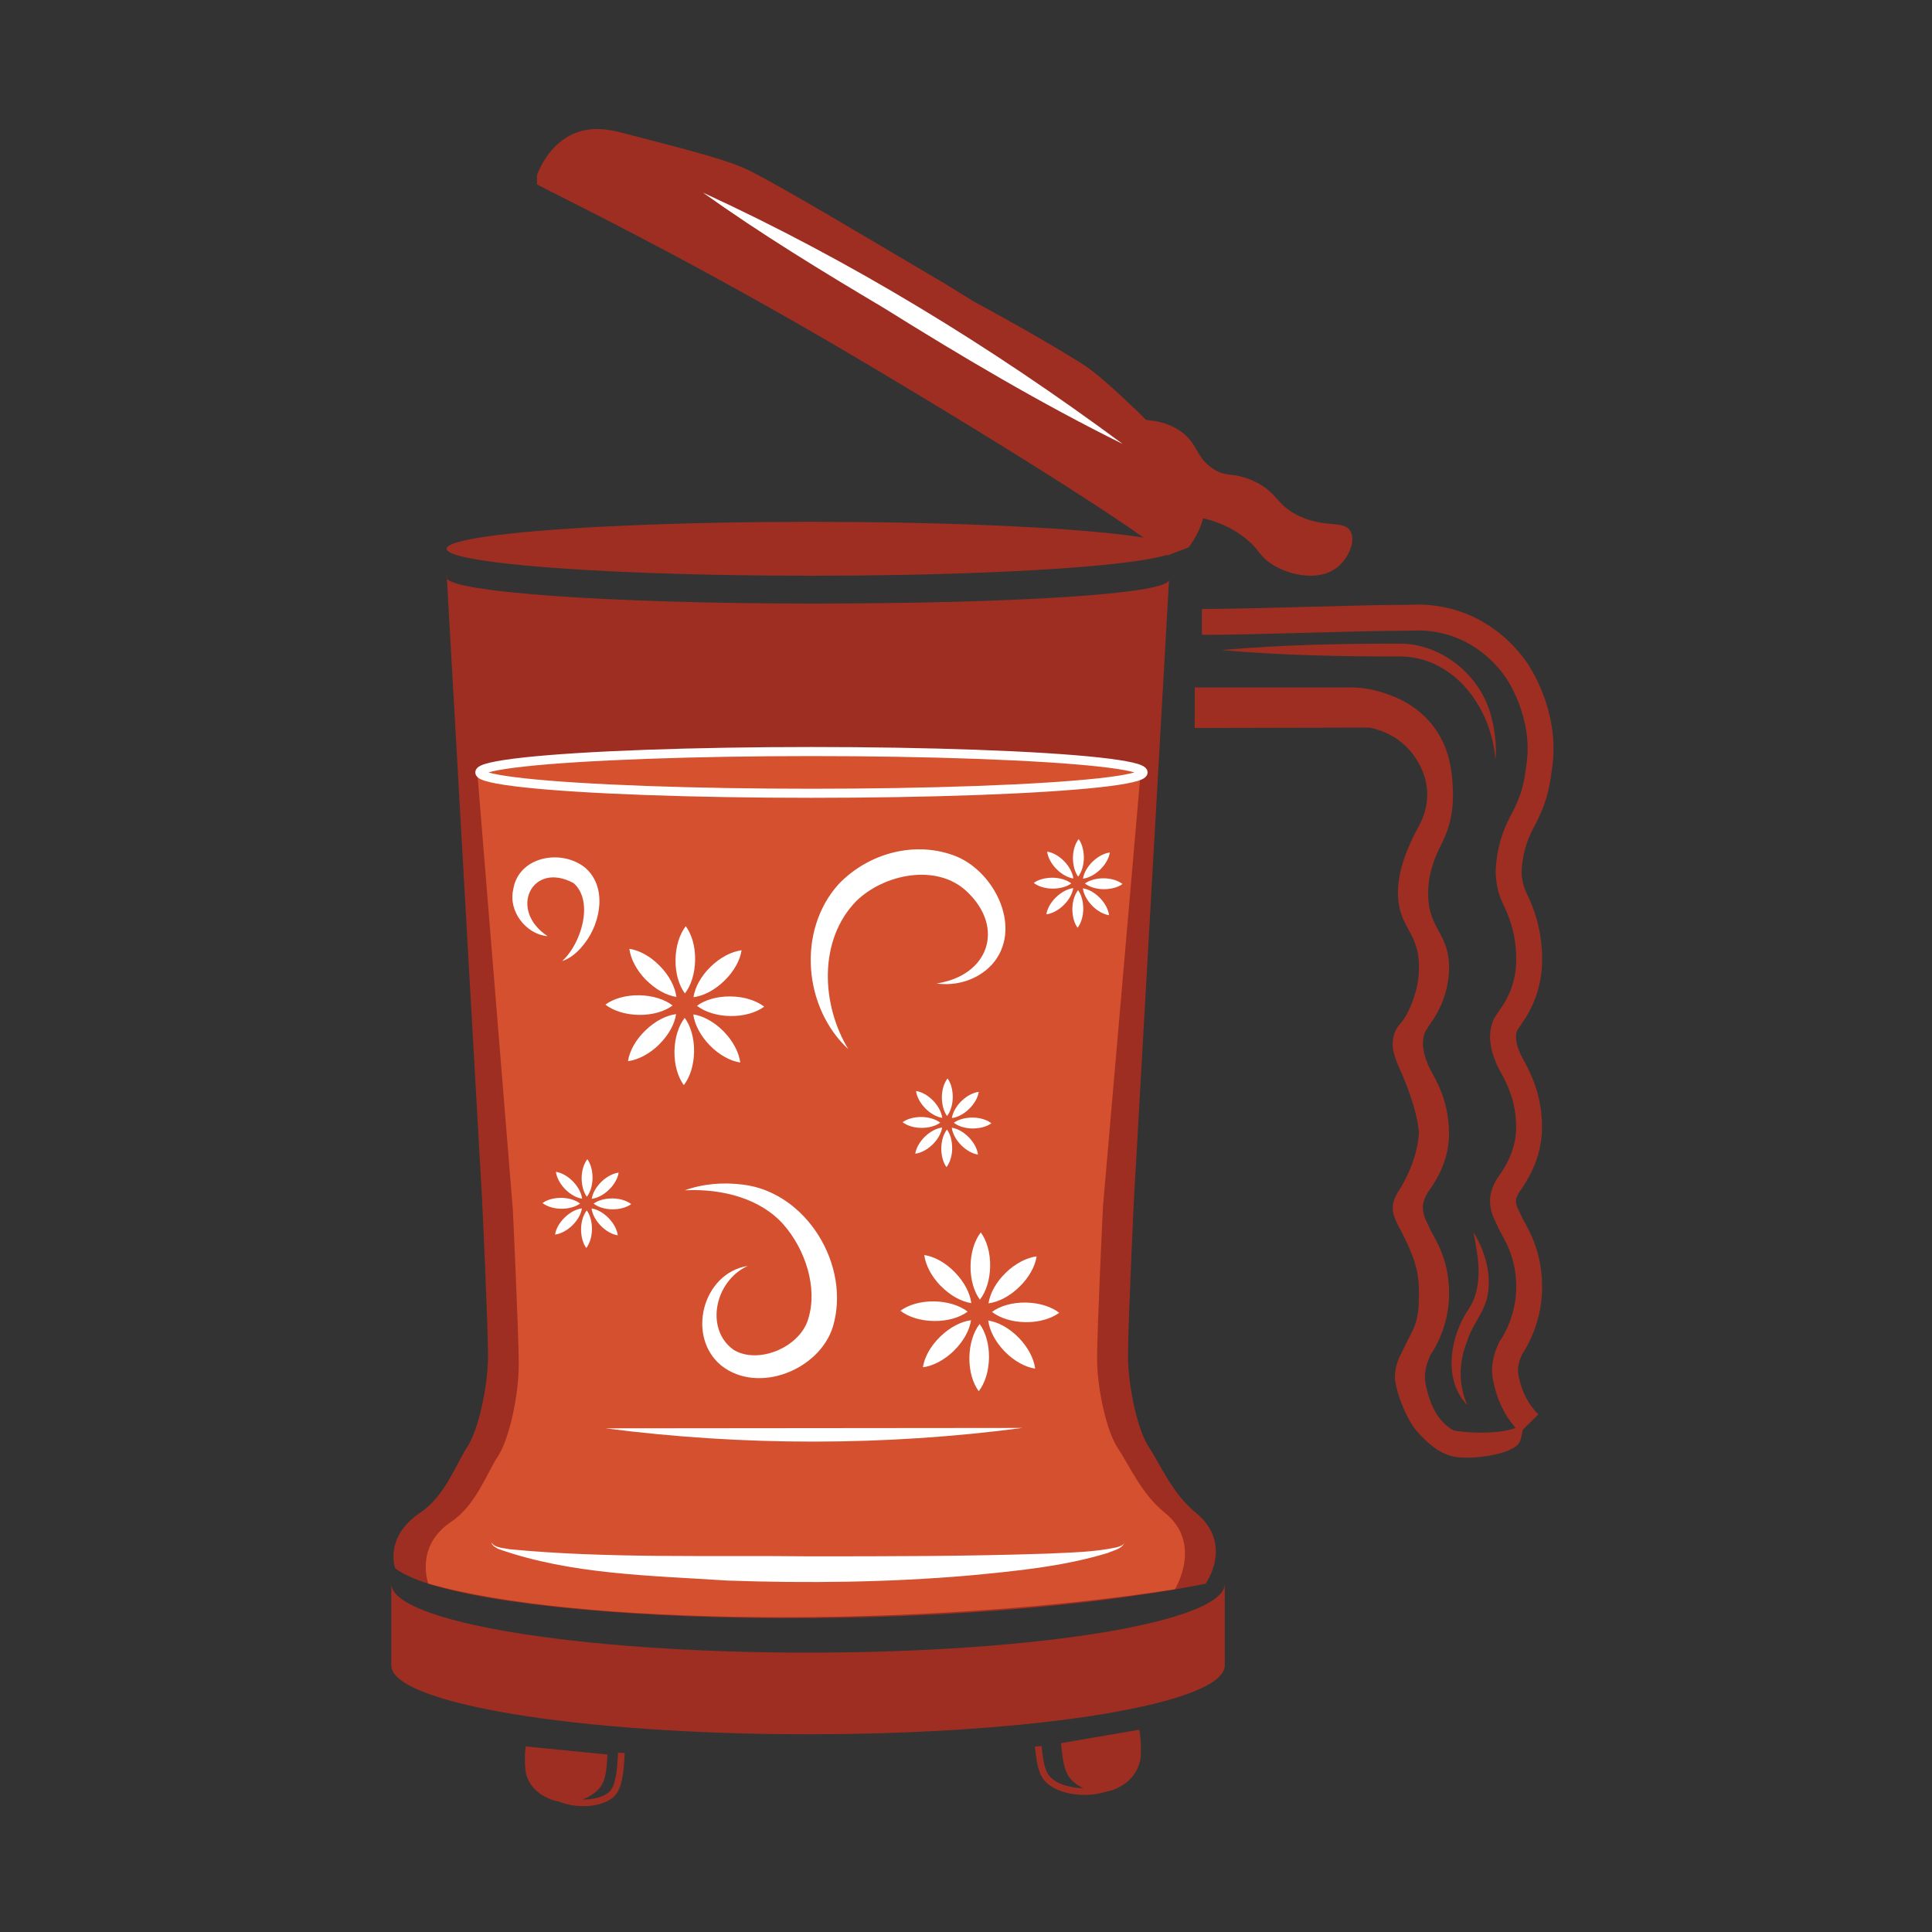
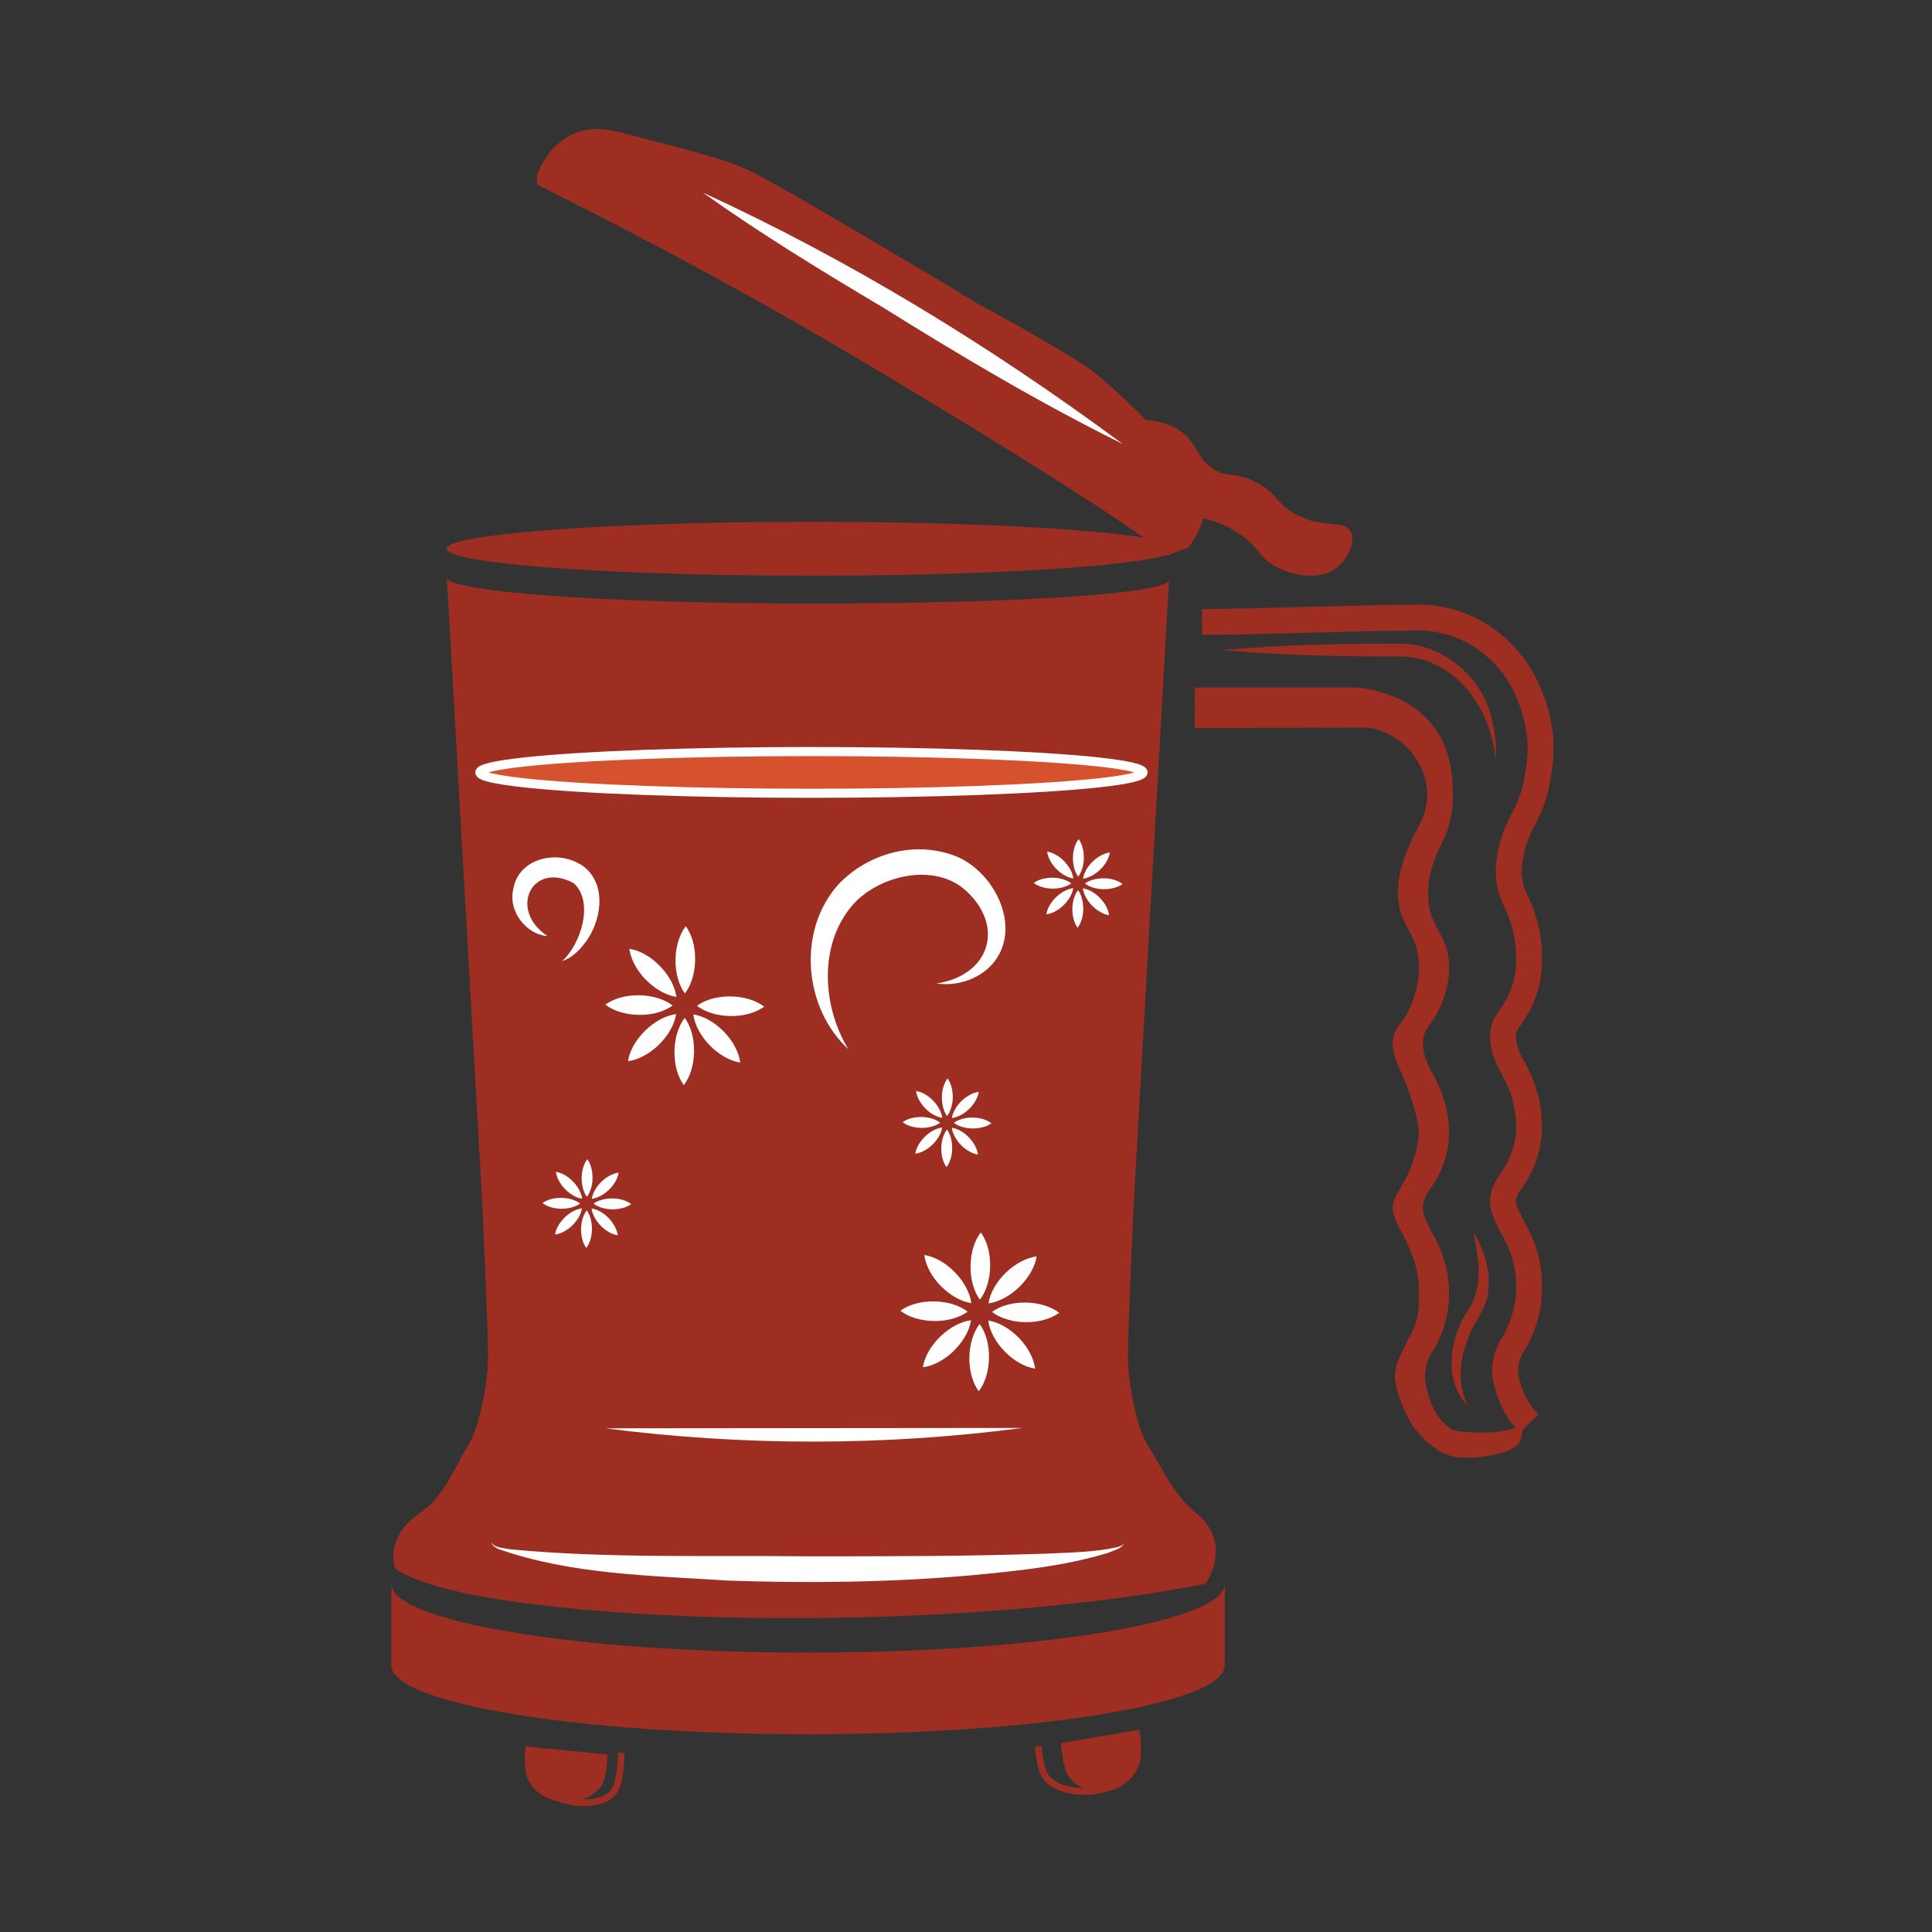
<svg xmlns="http://www.w3.org/2000/svg" viewBox="0 0 200 200" data-name="Layer 1" id="Layer_1">
  <rect x="0" y="0" width="200" height="200" fill="#333333" stroke="none" />
  <defs>
    <style>
      .cls-1 {
        fill: #d6512d;
        stroke: #fff;
        stroke-width: .94px;
      }

      .cls-1, .cls-2, .cls-3 {
        stroke-miterlimit: 10;
      }

      .cls-4 {
        fill: #9f2e22;
      }

      .cls-5 {
        fill: #d5502f;
      }

      .cls-2 {
        stroke-width: .69px;
      }

      .cls-2, .cls-3 {
        fill: none;
        stroke: #9f2e22;
      }

      .cls-6 {
        fill: #fff;
      }

      .cls-3 {
        stroke-width: 2.68px;
      }
    </style>
  </defs>
  <path d="M124.8,163.95s2.97-4.12-1.03-7.37c-2.4-1.95-3.7-5.06-4.85-6.79s-2.15-6.26-2.15-9.46.61-16.06.61-16.06l3.68-64.96-.04.7c0,1.49-16.16,2.47-37.02,2.47s-37.77-1.21-37.77-2.7v-.47l3.68,64.96s.61,12.87.61,16.06-1,7.72-2.15,9.46-2.28,5.06-4.85,6.79c-3.81,2.56-2.61,5.77-2.61,5.77,7.22,5.56,54.36,7.41,83.88,1.6Z" class="cls-4" />
-   <path d="M121.62,164.53s2.95-4.74-1.05-7.94c-2.4-1.92-3.7-4.97-4.85-6.67s-2.15-6.14-2.15-9.28.61-15.77.61-15.77l3.9-44.92H49.41l3.68,45.28s.61,12.87.61,16.06-1,7.72-2.15,9.46-2.28,5.06-4.85,6.79c-3.81,2.56-2.36,6.39-2.36,6.39,15.19,4.37,50.72,4.7,77.27.59Z" class="cls-5" />
  <ellipse ry="2.79" rx="37.77" cy="56.81" cx="84" class="cls-4" />
  <ellipse ry="2.16" rx="34.33" cy="79.96" cx="84" class="cls-1" />
  <path d="M40.51,173.12v-9.17c0,3.94,19.31,7.13,43.14,7.13s43.14-3.19,43.14-7.13v.12s0,6.59,0,6.59v2.47s0-.73,0-.73c0,3.94-19.31,7.13-43.14,7.13s-43.14-3.19-43.14-7.13v.73Z" class="cls-4" />
  <path d="M109.84,180.45c.19,2.22.44,3.14,1.1,3.82,1.24,1.27,3.13,1.56,4.65.87.28-.13,1.93-.87,2.41-2.77.23-.91.04-2.89-.06-3.31l-8.11,1.39Z" class="cls-4" />
  <path d="M107.48,180.78c.2,2.08.46,2.94,1.14,3.56,1.28,1.19,4.8,1.71,7.11.17" class="cls-2" />
  <path d="M62.88,181.62c-.08,2.08-.3,2.96-.94,3.62-1.22,1.25-3.16,1.63-4.77,1.08-.3-.1-2.04-.7-2.64-2.44-.29-.83-.19-2.69-.11-3.09l8.45.84Z" class="cls-4" />
  <path d="M64.32,181.46c-.08,2.08-.3,3.54-.94,4.21-1.22,1.25-4.43,1.28-6.2.08" class="cls-2" />
  <path d="M123.69,71.17h16.6c.72.04,1.72.16,2.86.53.96.31,3.21,1.06,4.97,3.16,2.02,2.41,2.18,5.15,2.26,6.48.05.9.14,2.71-.6,4.75-.47,1.28-1,1.97-1.46,3.43-.19.6-.54,1.73-.47,3.39.13,3.23,2.12,3.81,2.16,7.13.01,1.17-.22,2.19-.39,2.78-.41,1.43-1.07,2.47-1.52,3.11l-.54.82c-.11.25-.25.67-.26,1.2-.01.6.19,1.41.3,1.67l.24.62c.33.89,2.17,3.21,2.16,7.13,0,2.91-1.45,5.02-2.16,6.01l-.16.28c-.19.38-.37.76-.38,1.3-.01.6.17,1.04.28,1.3l.36.76c.33.89,2.08,2.99,2.07,6.92,0,2.91-1.21,5.31-1.92,6.3l-.32.78c-.43,1.41-.28,2.07.07,3.31.55,1.94,1.45,3.05,2.57,3.71.35.2,5.19.67,7.04-.5.4-.25.08,1.22-.12,1.7-.58,1.37-5.42,2-7.16,1.47-1.29-.39-2.34-1.23-3.59-2.66-.16-.18-.97-1.26-1.68-3.27-.24-.68-.5-1.66-.5-2.21,0-.15.01-.77.26-1.54.12-.37.24-.63.32-.78.57-1.17,1.12-2.22,1.22-2.43.67-1.33.68-2.64.69-3.87,0-.7,0-1.87-.44-3.27-.35-1.1-1.11-2.76-1.63-3.65-.05-.09-.21-.36-.36-.76-.16-.41-.3-.79-.28-1.3.02-.6.27-1.07.38-1.3.08-.15.15-.25.16-.28,2.07-3.15,2.16-6.01,2.16-6.01,0,0,.08-2.19-2.16-7.13-.03-.06-.13-.29-.24-.62-.15-.45-.33-.98-.3-1.67,0-.23.03-.69.26-1.2.19-.43.44-.7.54-.82.88-1,1.34-2.53,1.52-3.11.38-1.26.39-2.3.39-2.78,0-3.47-1.97-3.97-2.16-7.13-.15-2.41.82-4.62,1.26-5.62.66-1.51,1.08-1.95,1.43-3.03.56-1.73.53-3.91-1.13-6.16-1.58-2.14-3.89-2.67-4.52-2.79-5.79,0-12.31.04-18.1.04" class="cls-4" />
  <path d="M124.42,64.38c5.75,0,15.84-.43,21.59-.43,1.01-.06,2.58-.04,4.37.51,3.88,1.2,5.96,4.01,6.55,4.84.13.18,3.19,4.57,2.43,9.93-.25,1.77-.36,2.99-1.52,5.33-.24.49-1.49,2.37-1.66,5.47-.03.48.03.96.12,1.44.1.54.27,1.05.51,1.54.57,1.19,1.5,3.28,1.49,6.35,0,2.91-1.2,4.9-1.91,5.89l-.54.82c-.11.25-.25.67-.26,1.2-.01.6.19,1.41.3,1.67l.24.62c.33.89,2.17,3.21,2.16,7.13,0,2.91-1.45,5.02-2.16,6.01l-.16.28c-.19.38-.37.76-.38,1.3-.01.6.17,1.04.28,1.3l.36.76c.33.89,2.08,2.99,2.07,6.92,0,2.91-1.21,5.31-1.92,6.3l-.32.78c-.43,1.41-.28,2.07.07,3.31.53,1.88,1.58,3.12,2.16,3.71" class="cls-3" />
  <path d="M123.41,48.21c.6.79,1.15,1.79,1.31,3.04.32,2.43-.98,4.48-1.67,5.41l-2.04.78c-.2.08-.42.03-.57-.13-1.59-1.75-15.02-10.33-31.63-20.18-17.95-10.63-31.62-17.14-33.22-18.04v-.99c.44-1.08,1.51-3.25,3.75-4.24,2-.88,3.96-.4,5.16-.09,7.41,1.92,11.12,2.88,13.18,3.94,3.68,1.88,10.87,6.19,20.22,11.71l2.91,1.79c6.26,3.42,8.4,4.72,11.07,6.36,1.37.84,3.11,2.38,5.87,5.01l5.65,5.62Z" class="cls-4" />
  <path d="M118.08,43.45c2.33.05,3.65.79,4.42,1.41,1.51,1.23,1.32,2.43,2.94,3.58,1.45,1.03,2.03.38,4.13,1.27,2.76,1.17,2.41,2.57,5,3.75,2.74,1.25,4.58.34,5.24,1.56.56,1.05-.24,2.72-1.25,3.6-1.91,1.66-5.16.97-7.04-.31-1.18-.8-1.13-1.38-2.49-2.5-1.63-1.35-3.39-1.92-4.63-2.19" class="cls-4" />
  <path d="M126.51,67.29c6.24-.55,12.51-.67,18.77-.66,4.41.23,8.25,3.62,9.18,7.9.32,1.36.48,2.75.35,4.12-.43-5.38-4.15-10.43-9.53-10.69-6.26.01-12.53-.11-18.77-.66h0Z" class="cls-4" />
  <path d="M151.89,145.46c-2.38-2.48-1.86-6.44-.28-9.27.47-.75.83-1.25,1.05-1.95.75-2.16.3-4.42-.13-6.69,1.25,2.04,2.02,4.66,1.34,7.08-.53,1.64-1.53,2.65-2.01,4.26-.85,2.13-.91,4.37.03,6.57h0Z" class="cls-4" />
  <path d="M105.85,147.82c-14.3,1.88-28.88,1.88-43.18.04,0,0,43.18-.04,43.18-.04h0Z" class="cls-6" />
  <path d="M116.41,159.66c-.21.67-1.15.84-1.73,1.1-4.67,1.42-9.58,1.88-14.41,2.34-8.3.71-16.63.81-24.95.52-7.89-.52-16.18-.61-23.7-3.26-.29-.16-.69-.33-.75-.7.32.59,1.24.57,1.83.71,10.06.98,20.84.62,30.94.74,8.26,0,16.53,0,24.78-.28,2.39-.12,4.82-.14,7.17-.65.31-.1.7-.18.82-.51h0Z" class="cls-6" />
  <path d="M116.22,45.96c-8.53-4.22-16.7-9.07-24.76-14.1-6.35-3.77-12.67-7.63-18.69-11.92,15.37,7.07,29.86,15.96,43.45,26.02h0Z" class="cls-6" />
  <g>
    <path d="M75.64,103.15c-1.41-.02-2.67.36-3.49.97.81.63,2.06,1.04,3.47,1.06,1.41.02,2.67-.37,3.49-.97-.81-.63-2.06-1.04-3.47-1.06" class="cls-6" />
-     <path d="M73.57,100.07c-1.01.98-1.63,2.14-1.78,3.16,1.02-.13,2.19-.72,3.2-1.71,1.01-.98,1.63-2.14,1.78-3.15-1.02.13-2.19.72-3.2,1.7" class="cls-6" />
    <path d="M69.93,99.35c-.02,1.41.36,2.67.97,3.49.63-.81,1.04-2.06,1.06-3.47.02-1.41-.36-2.67-.97-3.49-.63.81-1.04,2.06-1.06,3.47" class="cls-6" />
    <path d="M66.86,101.42c.99,1.01,2.14,1.63,3.16,1.78-.13-1.02-.72-2.19-1.71-3.2-.98-1.01-2.14-1.63-3.16-1.78.13,1.02.72,2.19,1.7,3.2" class="cls-6" />
    <path d="M66.14,105.06c1.41.02,2.67-.36,3.49-.97-.81-.63-2.06-1.04-3.47-1.06-1.41-.02-2.67.36-3.49.97.81.63,2.06,1.04,3.47,1.06" class="cls-6" />
    <path d="M68.21,108.14c1.01-.98,1.63-2.14,1.78-3.16-1.02.13-2.19.72-3.2,1.71-1.01.98-1.63,2.14-1.78,3.16,1.02-.13,2.19-.72,3.2-1.7" class="cls-6" />
    <path d="M71.85,108.86c.02-1.41-.36-2.67-.97-3.49-.63.81-1.04,2.06-1.06,3.47-.02,1.41.36,2.67.97,3.49.63-.81,1.04-2.06,1.06-3.47" class="cls-6" />
    <path d="M74.93,106.79c-.99-1.01-2.15-1.63-3.16-1.78.13,1.02.72,2.19,1.7,3.2.99,1.01,2.14,1.63,3.16,1.78-.13-1.02-.72-2.19-1.7-3.2" class="cls-6" />
  </g>
  <g>
    <path d="M106.18,134.84c-1.41-.02-2.67.36-3.49.97.81.63,2.06,1.04,3.47,1.06,1.41.02,2.67-.37,3.49-.97-.81-.63-2.06-1.04-3.47-1.06" class="cls-6" />
    <path d="M104.11,131.76c-1.01.98-1.63,2.14-1.78,3.16,1.02-.13,2.19-.72,3.2-1.71,1.01-.98,1.63-2.14,1.78-3.15-1.02.13-2.19.72-3.2,1.7" class="cls-6" />
    <path d="M100.47,131.05c-.02,1.41.36,2.67.97,3.49.63-.81,1.04-2.06,1.06-3.47.02-1.41-.36-2.67-.97-3.49-.63.81-1.04,2.06-1.06,3.47" class="cls-6" />
    <path d="M97.39,133.12c.99,1.01,2.14,1.63,3.16,1.78-.13-1.02-.72-2.19-1.71-3.2-.98-1.01-2.14-1.63-3.16-1.78.13,1.02.72,2.19,1.7,3.2" class="cls-6" />
    <path d="M96.68,136.75c1.41.02,2.67-.36,3.49-.97-.81-.63-2.06-1.04-3.47-1.06-1.41-.02-2.67.36-3.49.97.81.63,2.06,1.04,3.47,1.06" class="cls-6" />
    <path d="M98.74,139.83c1.01-.98,1.63-2.14,1.78-3.16-1.02.13-2.19.72-3.2,1.71-1.01.98-1.63,2.14-1.78,3.16,1.02-.13,2.19-.72,3.2-1.7" class="cls-6" />
    <path d="M102.38,140.55c.02-1.41-.36-2.67-.97-3.49-.63.81-1.04,2.06-1.06,3.47-.02,1.41.36,2.67.97,3.49.63-.81,1.04-2.06,1.06-3.47" class="cls-6" />
    <path d="M105.46,138.48c-.99-1.01-2.15-1.63-3.16-1.78.13,1.02.72,2.19,1.7,3.2.99,1.01,2.14,1.63,3.16,1.78-.13-1.02-.72-2.19-1.7-3.2" class="cls-6" />
  </g>
  <g>
    <path d="M100.69,115.69c-.79,0-1.49.2-1.95.54.45.35,1.15.58,1.94.59.79,0,1.49-.2,1.95-.54-.45-.35-1.15-.58-1.93-.59" class="cls-6" />
    <path d="M99.53,113.98c-.56.55-.91,1.2-.99,1.76.57-.07,1.22-.4,1.79-.95.56-.55.91-1.2.99-1.76-.57.07-1.22.4-1.79.95" class="cls-6" />
    <path d="M97.5,113.58c0,.79.2,1.49.54,1.95.35-.45.58-1.15.59-1.94,0-.79-.2-1.49-.54-1.95-.35.45-.58,1.15-.59,1.93" class="cls-6" />
    <path d="M95.78,114.73c.55.56,1.2.91,1.76.99-.07-.57-.4-1.22-.95-1.79-.55-.56-1.2-.91-1.76-.99.07.57.4,1.22.95,1.79" class="cls-6" />
    <path d="M95.38,116.76c.79,0,1.49-.2,1.95-.54-.45-.35-1.15-.58-1.94-.59-.79,0-1.49.2-1.95.54.45.35,1.15.58,1.94.59" class="cls-6" />
    <path d="M96.54,118.48c.56-.55.91-1.2.99-1.76-.57.07-1.22.4-1.79.95-.56.55-.91,1.2-.99,1.76.57-.07,1.22-.4,1.79-.95" class="cls-6" />
    <path d="M98.57,118.88c0-.79-.2-1.49-.54-1.95-.35.45-.58,1.15-.59,1.94,0,.79.2,1.49.54,1.95.35-.45.58-1.15.59-1.94" class="cls-6" />
    <path d="M100.29,117.73c-.55-.56-1.2-.91-1.76-.99.07.57.4,1.22.95,1.79.55.56,1.2.91,1.76.99-.07-.57-.4-1.22-.95-1.79" class="cls-6" />
  </g>
  <g>
    <path d="M114.26,90.92c-.79,0-1.49.2-1.95.54.45.35,1.15.58,1.94.59.79,0,1.49-.2,1.95-.54-.45-.35-1.15-.58-1.93-.59" class="cls-6" />
    <path d="M113.1,89.2c-.56.55-.91,1.2-.99,1.76.57-.07,1.22-.4,1.79-.95.56-.55.91-1.2.99-1.76-.57.07-1.22.4-1.79.95" class="cls-6" />
    <path d="M111.07,88.8c0,.79.2,1.49.54,1.95.35-.45.58-1.15.59-1.94,0-.79-.2-1.49-.54-1.95-.35.45-.58,1.15-.59,1.93" class="cls-6" />
    <path d="M109.35,89.95c.55.56,1.2.91,1.76.99-.07-.57-.4-1.22-.95-1.79-.55-.56-1.2-.91-1.76-.99.07.57.4,1.22.95,1.79" class="cls-6" />
    <path d="M108.95,91.99c.79,0,1.49-.2,1.95-.54-.45-.35-1.15-.58-1.94-.59-.79,0-1.49.2-1.95.54.45.35,1.15.58,1.94.59" class="cls-6" />
    <path d="M110.11,93.7c.56-.55.91-1.2.99-1.76-.57.07-1.22.4-1.79.95-.56.55-.91,1.2-.99,1.76.57-.07,1.22-.4,1.79-.95" class="cls-6" />
    <path d="M112.14,94.1c0-.79-.2-1.49-.54-1.95-.35.45-.58,1.15-.59,1.94,0,.79.2,1.49.54,1.95.35-.45.58-1.15.59-1.94" class="cls-6" />
    <path d="M113.86,92.95c-.55-.56-1.2-.91-1.76-.99.07.57.4,1.22.95,1.79.55.56,1.2.91,1.76.99-.07-.57-.4-1.22-.95-1.79" class="cls-6" />
  </g>
  <g>
    <path d="M63.4,124.06c-.79,0-1.49.2-1.95.54.45.35,1.15.58,1.94.59.79,0,1.49-.2,1.95-.54-.45-.35-1.15-.58-1.93-.59" class="cls-6" />
    <path d="M62.25,122.34c-.56.55-.91,1.2-.99,1.76.57-.07,1.22-.4,1.79-.95.56-.55.91-1.2.99-1.76-.57.07-1.22.4-1.79.95" class="cls-6" />
    <path d="M60.21,121.94c0,.79.2,1.49.54,1.95.35-.45.58-1.15.59-1.94,0-.79-.2-1.49-.54-1.95-.35.45-.58,1.15-.59,1.93" class="cls-6" />
    <path d="M58.5,123.1c.55.56,1.2.91,1.76.99-.07-.57-.4-1.22-.95-1.79-.55-.56-1.2-.91-1.76-.99.07.57.4,1.22.95,1.79" class="cls-6" />
    <path d="M58.1,125.13c.79,0,1.49-.2,1.95-.54-.45-.35-1.15-.58-1.94-.59-.79,0-1.49.2-1.95.54.45.35,1.15.58,1.94.59" class="cls-6" />
    <path d="M59.25,126.85c.56-.55.91-1.2.99-1.76-.57.07-1.22.4-1.79.95-.56.55-.91,1.2-.99,1.76.57-.07,1.22-.4,1.79-.95" class="cls-6" />
    <path d="M61.28,127.25c0-.79-.2-1.49-.54-1.95-.35.45-.58,1.15-.59,1.94,0,.79.2,1.49.54,1.95.35-.45.58-1.15.59-1.94" class="cls-6" />
    <path d="M63,126.09c-.55-.56-1.2-.91-1.76-.99.07.57.4,1.22.95,1.79.55.56,1.2.91,1.76.99-.07-.57-.4-1.22-.95-1.79" class="cls-6" />
  </g>
  <path d="M87.85,108.64c-4.65-4.26-5.38-12.29-1.04-17.11,3.1-3.24,7.99-4.57,12.23-2.86,4.04,1.7,6.89,7.59,3.62,11.21-1.53,1.63-3.76,2.21-5.71,1.93,5.41-.82,7.1-5.77,3.16-9.5-3.12-2.98-8.6-1.84-11.48.98-3.92,4.03-3.63,10.71-.79,15.36h0Z" class="cls-6" />
-   <path d="M77.38,131.06c-3.41,1.57-4.42,6.55-1.44,8.67,2.54,1.56,6.91-.26,7.74-3.24.99-3.22-.34-7.17-2.55-9.7-2.35-2.68-6.3-3.77-10.24-3.57,1.88-.68,3.95-.85,6.01-.59,6.6.79,11.19,8.36,9.33,14.68-1.36,4.48-7.71,7.06-11.54,4.07-3.69-3.01-1.95-9.58,2.7-10.33h0Z" class="cls-6" />
  <path d="M56.68,96.91c-2.21-.18-4.08-2.57-3.55-4.83.52-3.38,4.88-4.25,7.39-2.3,2.36,1.96,1.69,5.68.04,7.82-.61.82-1.4,1.58-2.37,1.89,1.95-1.73,3.34-6.17,1.19-8.07-4.29-2.33-6.81,2.75-2.71,5.48h0Z" class="cls-6" />
</svg>